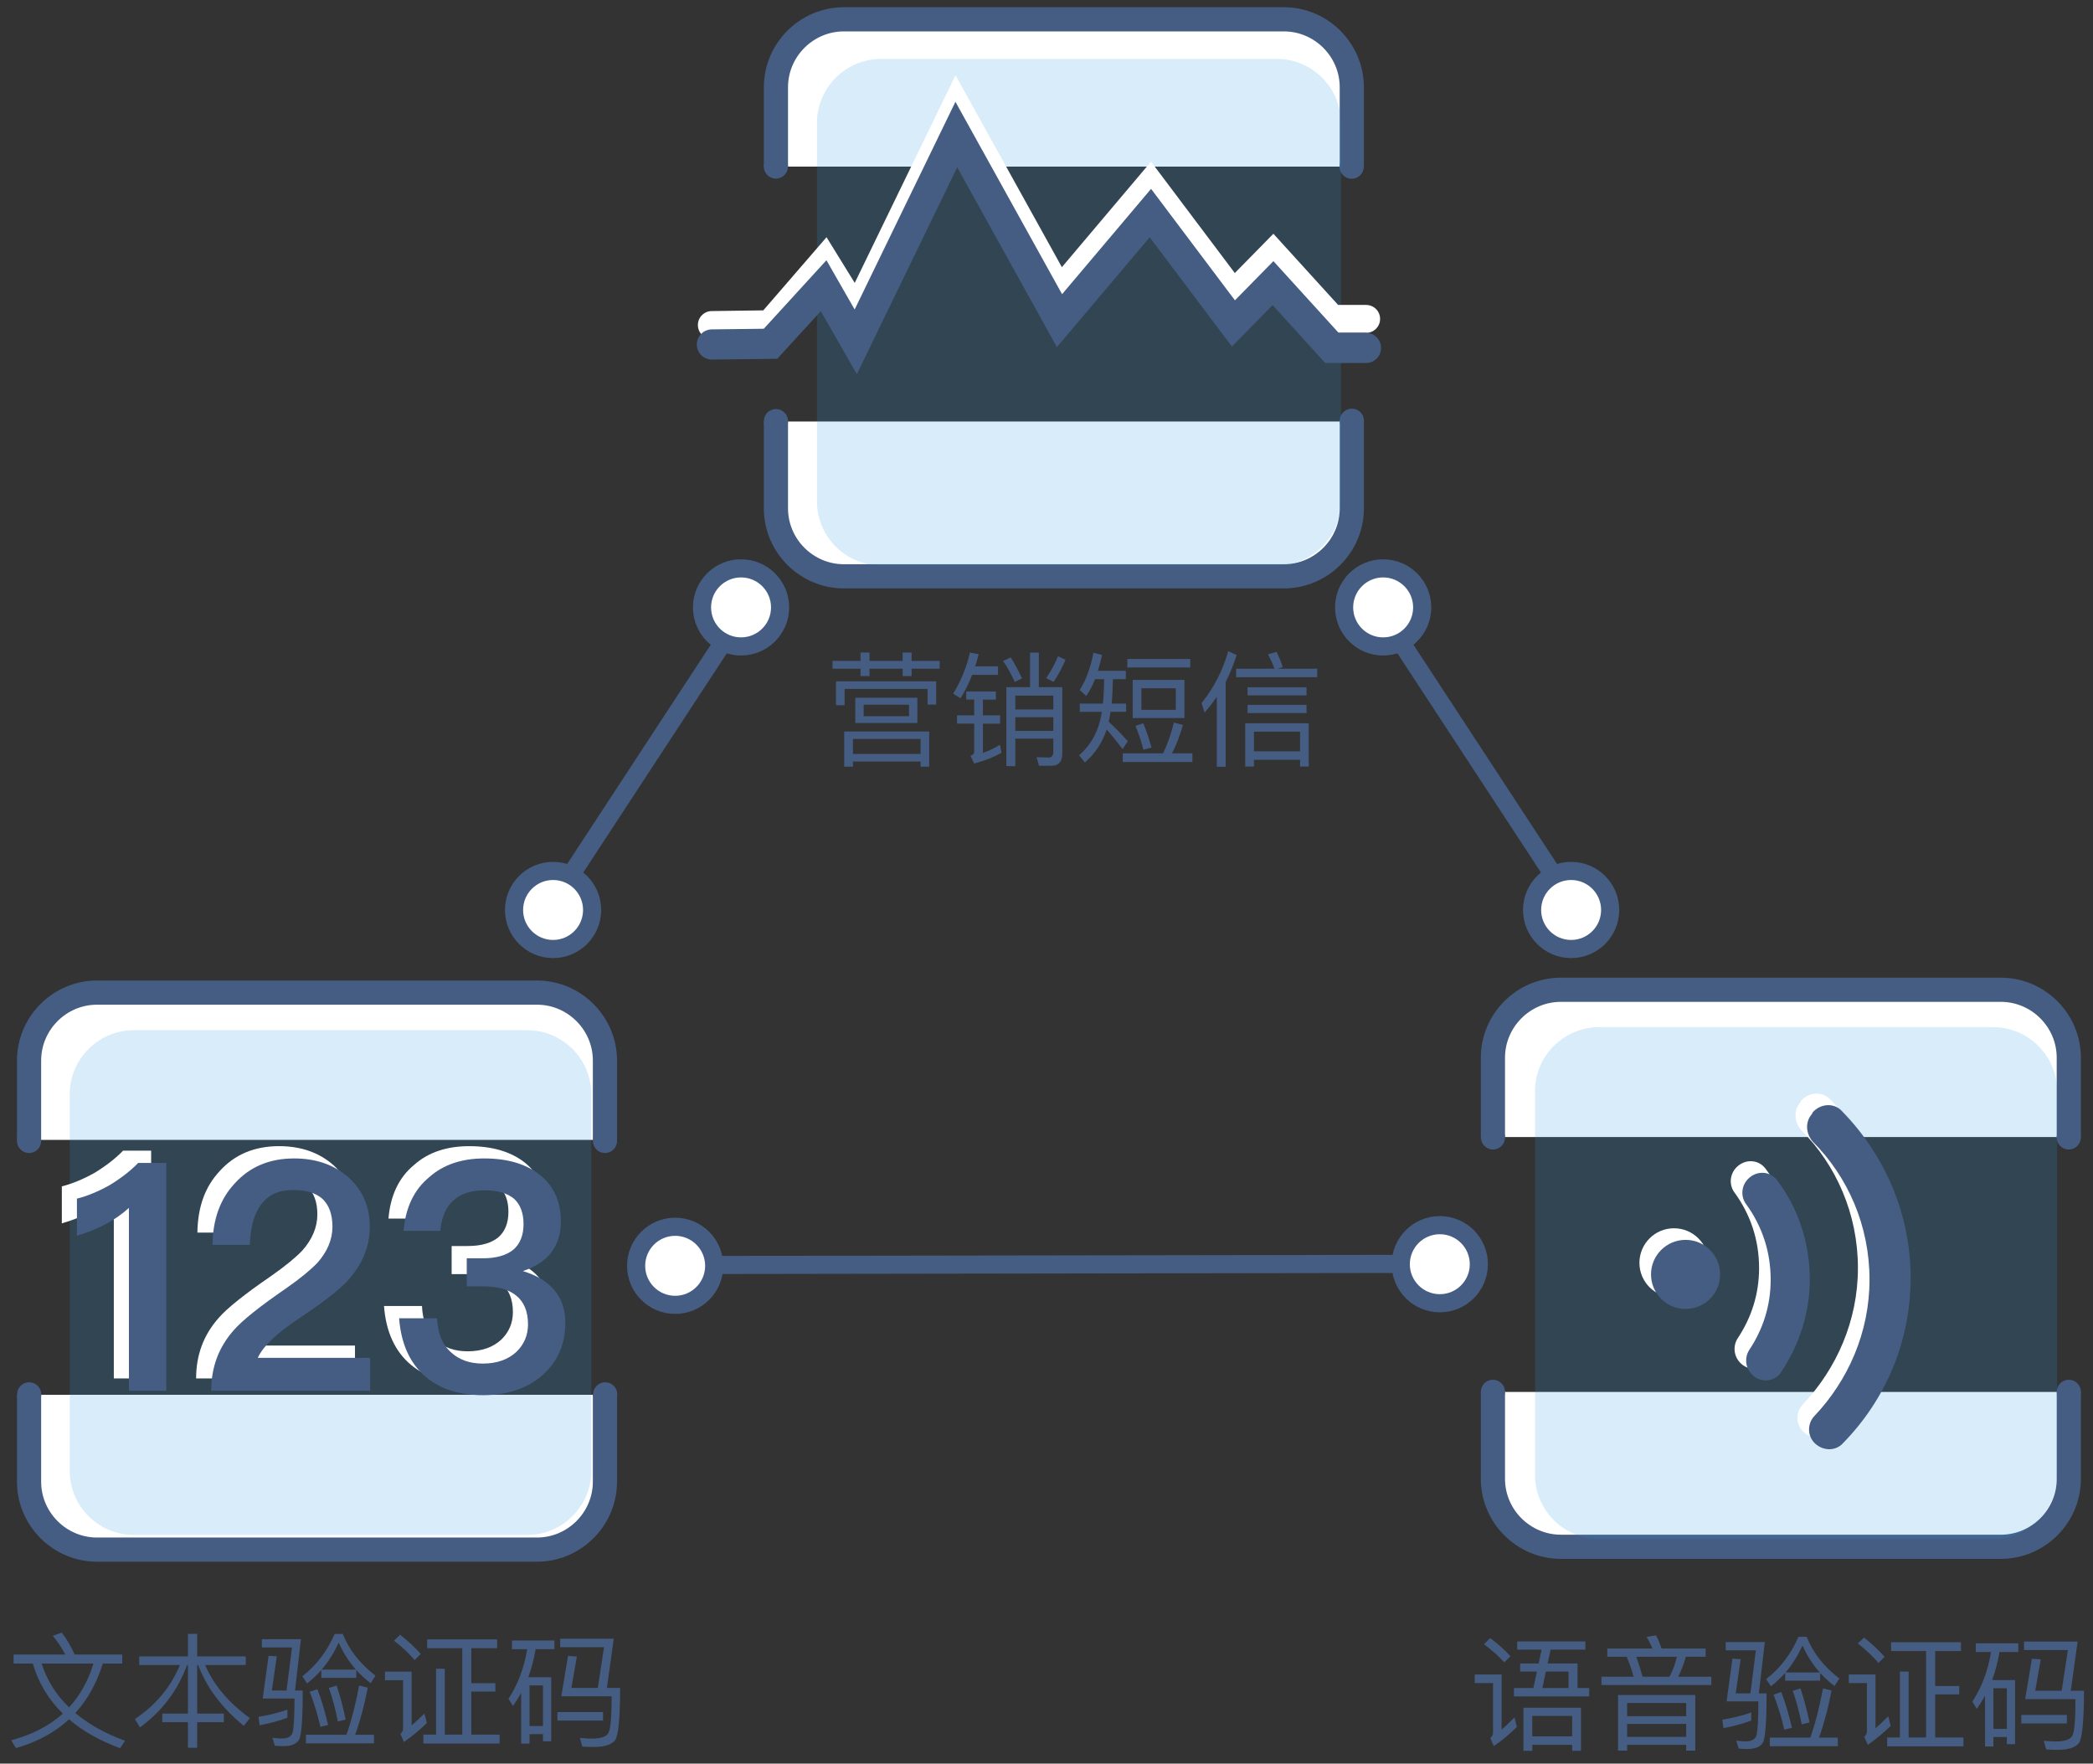
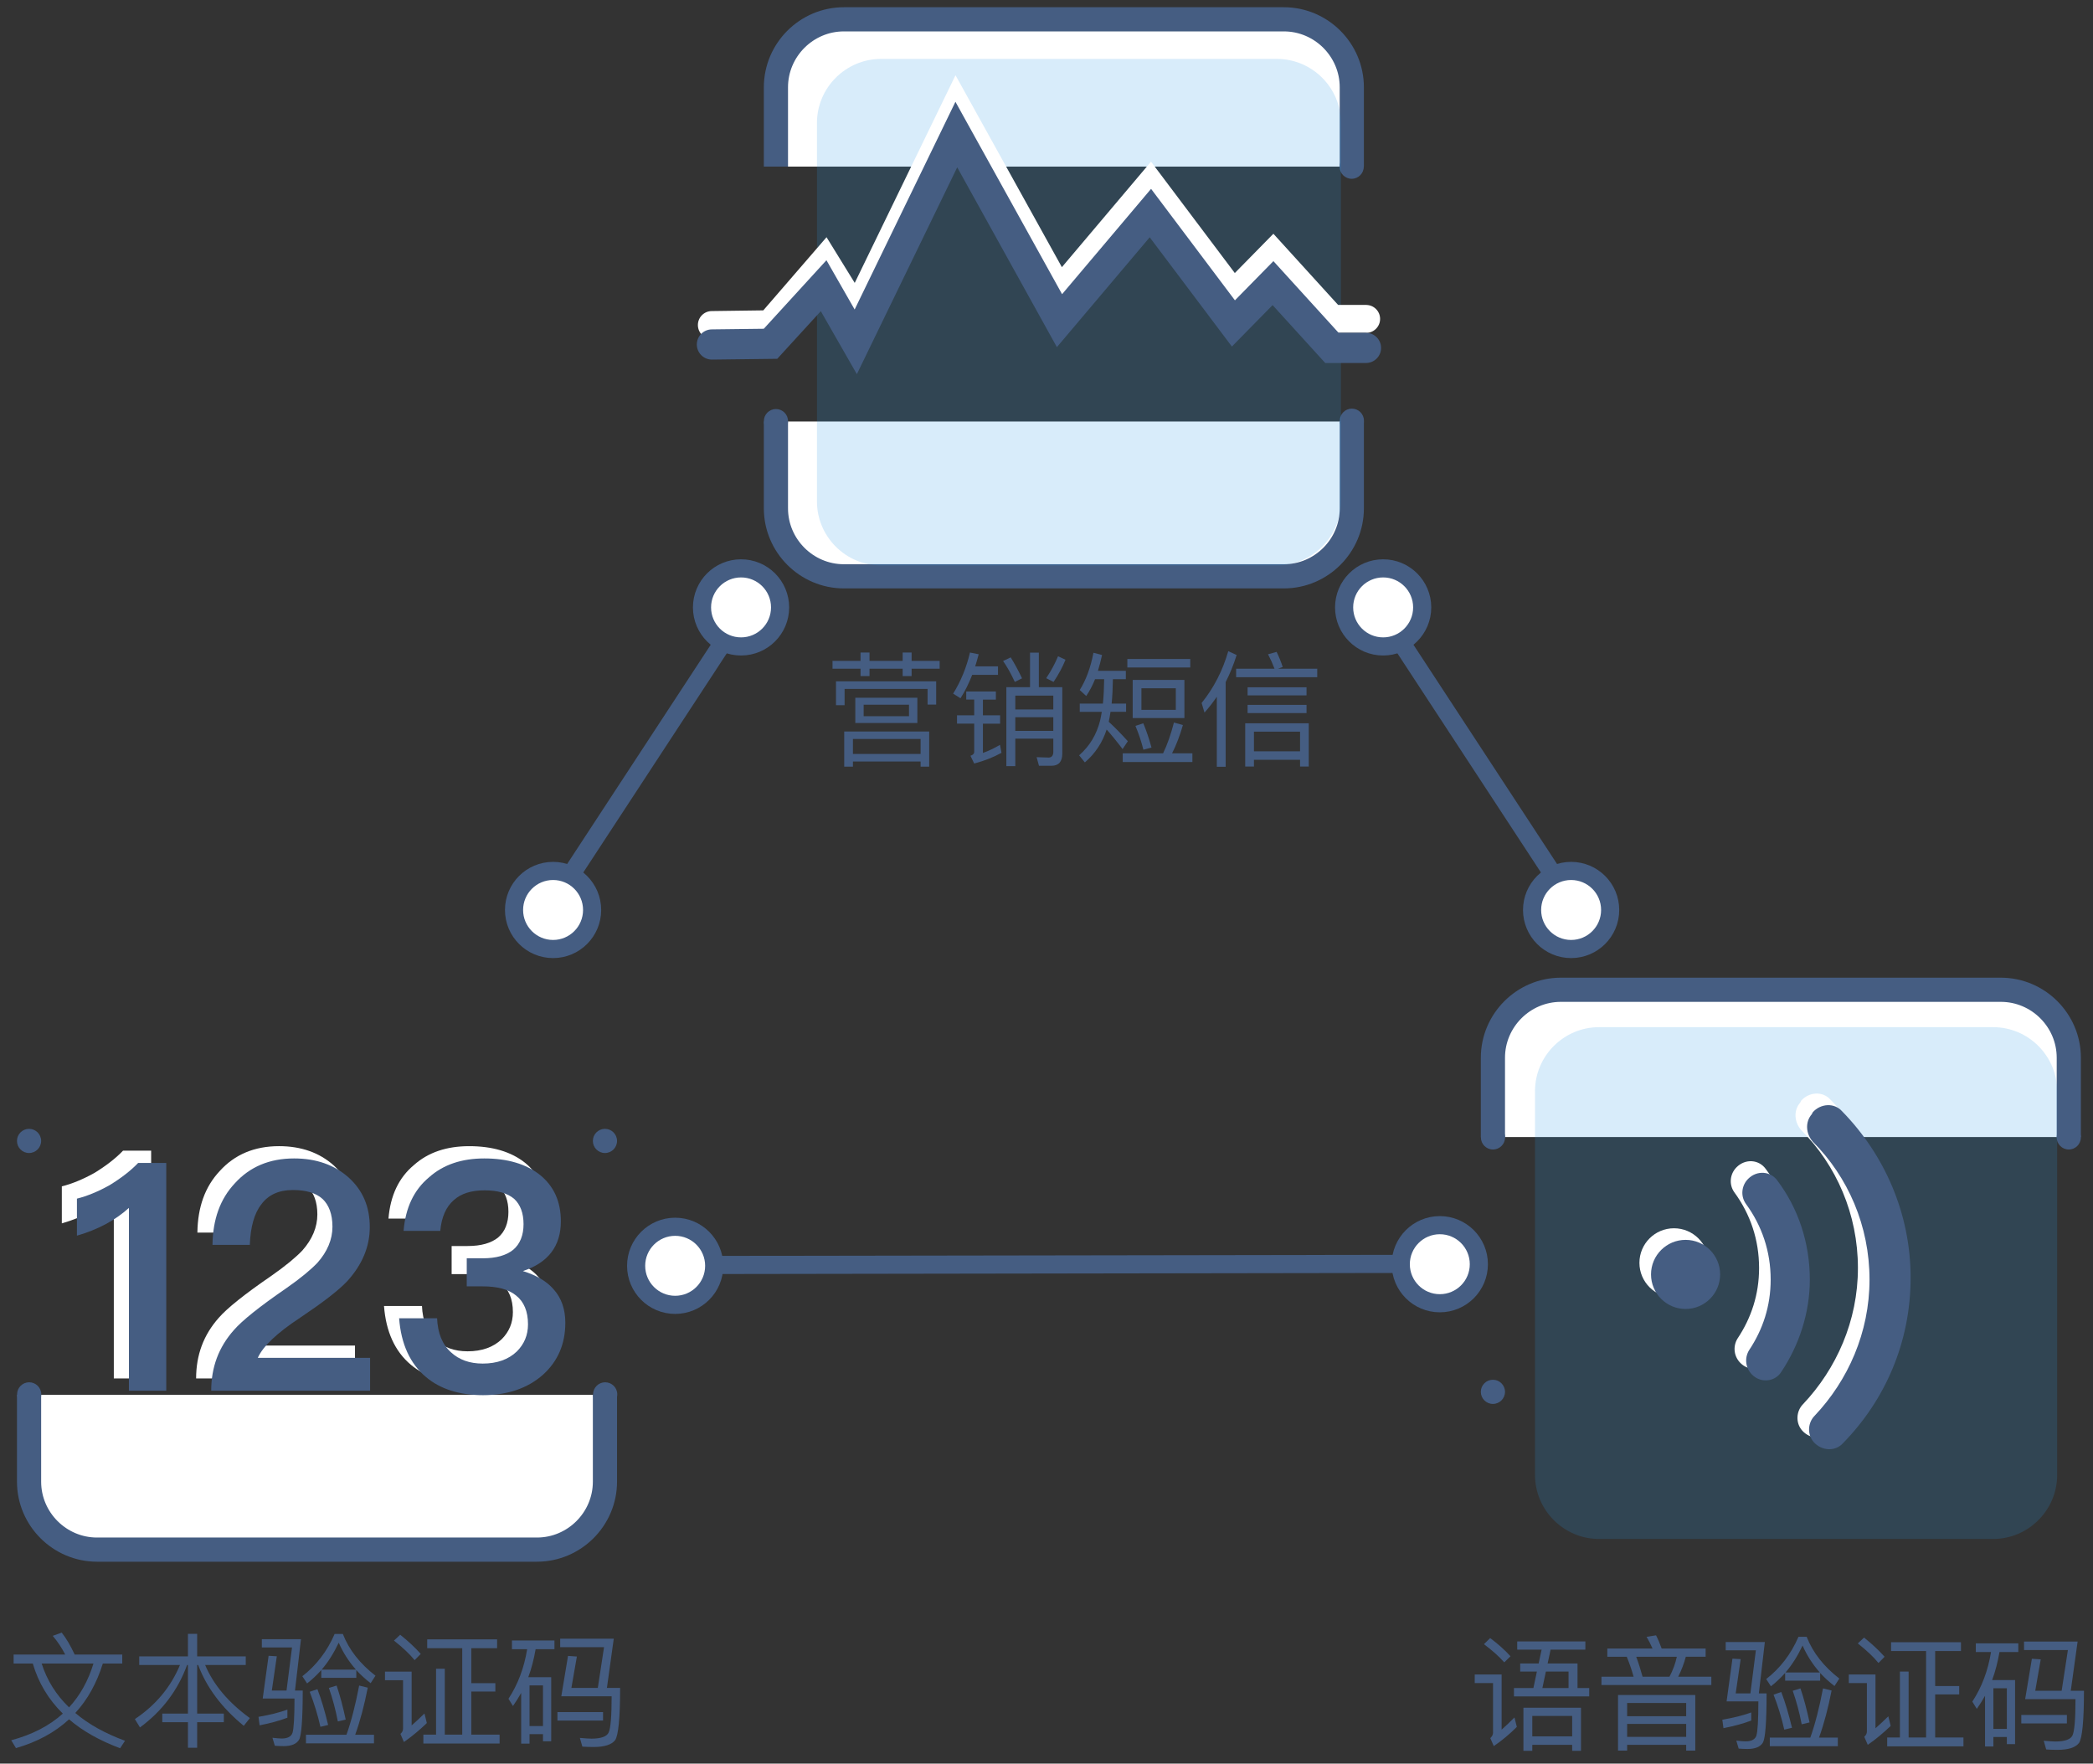
<svg xmlns="http://www.w3.org/2000/svg" version="1.0" id="图层_1" x="0px" y="0px" viewBox="0 0 314.5 265" enable-background="new 0 0 314.5 265" xml:space="preserve">
  <rect x="0" y="0" width="314.5" height="265" fill="#333333" stroke="none" />
  <path fill="#455D82" d="M106.444,192.922" />
  <line fill="#FFFFFF" stroke="#455D82" stroke-width="2.724" stroke-miterlimit="10" x1="217.256" y1="189.904" x2="99.244" y2="190.087" />
  <g>
    <path fill="#455D82" d="M9.796,248.613c-0.505-0.992-1.123-1.929-1.872-2.809l1.348-0.487c0.711,0.899,1.348,2.004,1.947,3.296   h7.152v1.348h-2.921c-0.917,2.958-2.303,5.448-4.138,7.433c1.985,1.686,4.475,3.07,7.47,4.176l-0.73,1.123   c-3.108-1.161-5.654-2.603-7.676-4.344c-2.134,1.966-4.793,3.407-7.976,4.325l-0.712-1.18c3.146-0.843,5.729-2.172,7.751-4.007   c-2.172-2.135-3.67-4.644-4.512-7.526H2.045v-1.348H9.796z M10.377,256.552c1.667-1.816,2.883-4.007,3.669-6.591H6.258   C7.063,252.488,8.43,254.679,10.377,256.552z" />
    <path fill="#455D82" d="M28.241,248.894v-3.389h1.386v3.389h7.302v1.292h-6.104c1.254,2.977,3.501,5.636,6.721,7.976l-0.917,1.161   c-3.295-2.696-5.579-5.748-6.853-9.137h-0.149v7.302h4.006v1.292h-4.006v3.838h-1.386v-3.838h-3.857v-1.292h3.857v-7.302H28.11   c-1.386,3.801-3.745,6.928-7.077,9.38l-0.768-1.254c3.145-2.098,5.392-4.812,6.777-8.126h-6.122v-1.292H28.241z" />
    <path fill="#455D82" d="M43.185,258.105c-1.236,0.468-2.621,0.843-4.175,1.142l-0.168-1.272c1.647-0.281,3.108-0.637,4.344-1.086   V258.105z M39.346,247.546v-1.236h5.879l-0.898,7.714h1.161c0,4.269-0.187,6.722-0.543,7.377c-0.375,0.637-1.142,0.974-2.322,0.974   c-0.431,0-0.88-0.019-1.329-0.057l-0.356-1.198c0.656,0.075,1.124,0.112,1.386,0.112c0.898,0,1.441-0.299,1.629-0.86   c0.187-0.6,0.299-2.304,0.299-5.149h-4.774l0.88-6.422l1.236,0.075l-0.749,5.148h2.209l0.824-6.478H39.346z M46.143,252.956   l-0.711-1.085c2.097-1.629,3.726-3.745,4.849-6.348h1.236c0.936,2.396,2.583,4.475,4.905,6.272l-0.73,1.123   c-0.805-0.618-1.517-1.273-2.153-1.966v1.161h-5.261v-1.161C47.603,251.702,46.892,252.376,46.143,252.956z M52.059,260.67   c0.711-1.984,1.348-4.456,1.91-7.396l1.292,0.318c-0.524,2.659-1.142,5.018-1.891,7.077h2.827v1.292H45.974v-1.292H52.059z    M49.307,259.191l-1.161,0.28c-0.412-1.835-0.955-3.576-1.61-5.261l1.161-0.394C48.296,255.372,48.82,257.169,49.307,259.191z    M50.898,246.834c-0.749,1.573-1.591,2.921-2.565,4.044h5.149C52.396,249.643,51.535,248.295,50.898,246.834z M51.947,258.386   l-1.18,0.281c-0.337-1.741-0.786-3.427-1.348-5.036l1.161-0.356C51.085,254.754,51.535,256.458,51.947,258.386z" />
    <path fill="#455D82" d="M61.854,251.178v8.088c0.599-0.523,1.235-1.123,1.928-1.797l0.356,1.441   c-1.086,1.049-2.228,2.004-3.445,2.846l-0.524-1.217c0.262-0.225,0.393-0.486,0.393-0.786v-7.283h-2.715v-1.292H61.854z    M63.221,248.52l-0.917,0.936c-0.768-0.936-1.797-1.909-3.108-2.939l0.936-0.88C61.348,246.609,62.378,247.564,63.221,248.52z    M64.194,247.658v-1.329h10.503v1.329h-3.876v5.261h3.614v1.255h-3.614v6.478h4.25v1.329H63.614v-1.329h1.91v-9.904h1.311v9.904   h2.621v-12.993H64.194z" />
    <path fill="#455D82" d="M82.826,261.644H81.59v-1.067h-2.022V262h-1.254v-7.62c-0.375,0.674-0.786,1.329-1.236,1.966l-0.674-1.086   c1.423-2.172,2.359-4.662,2.809-7.452h-2.284v-1.311h6.384v1.311h-2.827c-0.262,1.498-0.618,2.902-1.104,4.213h3.445V261.644z    M81.59,259.359v-6.104h-2.022v6.104H81.59z M90.614,257.263v1.273h-6.853v-1.273H90.614z M86.683,248.912l-0.824,4.719h3.969   l0.937-6.123h-6.59v-1.272h8.05l-1.029,7.396h1.984c0,4.53-0.262,7.133-0.749,7.845c-0.524,0.674-1.591,1.029-3.239,1.029   c-0.524,0-1.086-0.019-1.685-0.056l-0.375-1.311c0.824,0.074,1.404,0.112,1.741,0.112c1.441,0,2.303-0.318,2.583-0.918   c0.3-0.637,0.45-2.452,0.45-5.448h-7.564l1.011-6.065L86.683,248.912z" />
  </g>
  <path fill="#FFFFFF" stroke="#455D82" stroke-width="3.632" stroke-miterlimit="10" d="M90.901,209.583v13.051  c0,5.618-4.596,10.214-10.214,10.214H14.581c-5.618,0-10.214-4.596-10.214-10.214v-13.051" />
-   <path fill="#FFFFFF" stroke="#455D82" stroke-width="3.632" stroke-miterlimit="10" d="M4.367,171.281v-11.917  c0-5.618,4.596-10.214,10.214-10.214h66.106c5.618,0,10.214,4.596,10.214,10.214v11.917" />
  <circle fill="#455D82" cx="4.366" cy="171.437" r="1.816" />
  <circle fill="#455D82" cx="90.902" cy="171.437" r="1.816" />
  <circle fill="#455D82" cx="90.936" cy="209.519" r="1.816" />
  <circle fill="#455D82" cx="4.384" cy="209.519" r="1.816" />
-   <path opacity="0.18" fill="#2C97E8" d="M79.228,230.643h-59.13c-5.291,0-9.62-4.329-9.62-9.62v-56.608c0-5.291,4.329-9.62,9.62-9.62  h59.13c5.291,0,9.62,4.329,9.62,9.62v56.608C88.848,226.314,84.519,230.643,79.228,230.643z" />
  <g>
    <path fill="#FFFFFF" d="M22.712,172.896v34.227h-5.609v-27.468c-2.061,1.869-4.65,3.26-7.813,4.171v-5.561   c1.534-0.384,3.164-1.054,4.889-2.013c1.726-1.055,3.164-2.157,4.315-3.356H22.712z" />
    <path fill="#FFFFFF" d="M50.13,175.101c2.109,1.918,3.164,4.363,3.164,7.431c0,2.972-1.15,5.656-3.356,8.101   c-1.342,1.438-3.739,3.26-7.094,5.513c-3.499,2.301-5.609,4.314-6.376,6.04h16.874v4.937H29.469c0-3.499,1.103-6.52,3.404-9.108   c1.246-1.438,3.883-3.548,7.862-6.28c2.205-1.534,3.74-2.829,4.698-3.835c1.486-1.678,2.253-3.499,2.253-5.417   c0-1.869-0.528-3.26-1.486-4.171c-1.007-0.911-2.493-1.342-4.459-1.342c-2.109,0-3.691,0.719-4.745,2.157   c-1.055,1.342-1.63,3.404-1.726,6.088h-5.609c0.048-3.835,1.15-6.903,3.356-9.252c2.253-2.493,5.225-3.739,8.916-3.739   C45.24,172.225,47.973,173.184,50.13,175.101z" />
    <path fill="#FFFFFF" d="M78.89,174.718c2.061,1.678,3.116,3.979,3.116,6.951c0,3.739-1.918,6.232-5.705,7.478   c2.013,0.623,3.595,1.534,4.65,2.78c1.15,1.294,1.726,2.972,1.726,4.986c0,3.164-1.103,5.752-3.307,7.766   c-2.302,2.061-5.321,3.116-9.06,3.116c-3.548,0-6.424-0.911-8.581-2.733c-2.396-2.013-3.739-4.986-4.026-8.82h5.705   c0.096,2.205,0.767,3.931,2.109,5.129c1.199,1.103,2.78,1.678,4.746,1.678c2.157,0,3.883-0.623,5.129-1.822   c1.102-1.103,1.677-2.445,1.677-4.075c0-1.965-0.623-3.403-1.774-4.314c-1.15-0.959-2.828-1.39-5.033-1.39h-2.397v-4.219h2.397   c2.013,0,3.548-0.431,4.602-1.294c1.007-0.863,1.534-2.157,1.534-3.835c0-1.678-0.48-2.924-1.391-3.787   c-1.007-0.863-2.493-1.294-4.458-1.294c-2.013,0-3.548,0.48-4.65,1.486c-1.15,1.007-1.822,2.541-2.013,4.602h-5.513   c0.288-3.452,1.534-6.136,3.835-8.054c2.157-1.918,4.937-2.828,8.293-2.828C73.953,172.225,76.781,173.04,78.89,174.718z" />
  </g>
  <g>
    <path fill="#455D82" d="M24.981,174.741v34.227h-5.609v-27.468c-2.061,1.869-4.65,3.26-7.813,4.171v-5.561   c1.534-0.384,3.164-1.054,4.889-2.013c1.726-1.055,3.164-2.157,4.315-3.356H24.981z" />
    <path fill="#455D82" d="M52.4,176.945c2.109,1.918,3.164,4.363,3.164,7.431c0,2.972-1.15,5.656-3.356,8.101   c-1.342,1.438-3.739,3.26-7.094,5.513c-3.499,2.301-5.609,4.314-6.376,6.04h16.874v4.937H31.738c0-3.499,1.103-6.52,3.404-9.108   c1.246-1.438,3.883-3.548,7.862-6.28c2.205-1.534,3.74-2.829,4.698-3.835c1.486-1.678,2.253-3.499,2.253-5.417   c0-1.869-0.528-3.26-1.486-4.171c-1.007-0.911-2.493-1.342-4.459-1.342c-2.109,0-3.691,0.719-4.745,2.157   c-1.055,1.342-1.63,3.404-1.726,6.088H31.93c0.048-3.835,1.15-6.903,3.356-9.252c2.253-2.493,5.225-3.739,8.916-3.739   C47.51,174.069,50.243,175.028,52.4,176.945z" />
    <path fill="#455D82" d="M81.16,176.562c2.061,1.678,3.116,3.979,3.116,6.951c0,3.739-1.918,6.232-5.705,7.478   c2.013,0.623,3.595,1.534,4.65,2.78c1.15,1.294,1.726,2.972,1.726,4.986c0,3.164-1.103,5.752-3.307,7.766   c-2.302,2.061-5.321,3.116-9.06,3.116c-3.548,0-6.424-0.911-8.581-2.733c-2.396-2.013-3.739-4.986-4.026-8.82h5.705   c0.096,2.205,0.767,3.931,2.109,5.129c1.199,1.103,2.78,1.678,4.746,1.678c2.157,0,3.883-0.623,5.129-1.822   c1.102-1.103,1.677-2.445,1.677-4.075c0-1.965-0.623-3.403-1.774-4.314c-1.15-0.959-2.828-1.39-5.033-1.39h-2.397v-4.219h2.397   c2.013,0,3.548-0.431,4.602-1.294c1.007-0.863,1.534-2.157,1.534-3.835c0-1.678-0.48-2.924-1.391-3.787   c-1.007-0.863-2.493-1.294-4.458-1.294c-2.013,0-3.548,0.48-4.65,1.486c-1.15,1.007-1.822,2.541-2.013,4.602h-5.513   c0.288-3.452,1.534-6.136,3.835-8.054c2.157-1.918,4.937-2.828,8.293-2.828C76.223,174.069,79.05,174.884,81.16,176.562z" />
  </g>
  <circle fill="#FFFFFF" stroke="#455D82" stroke-width="2.724" stroke-miterlimit="10" cx="101.452" cy="190.202" r="5.866" />
  <g>
    <line fill="#FFFFFF" stroke="#455D82" stroke-width="2.724" stroke-miterlimit="10" x1="80.328" y1="139.783" x2="112.705" y2="90.344" />
    <circle fill="#FFFFFF" stroke="#455D82" stroke-width="2.724" stroke-miterlimit="10" cx="83.107" cy="136.734" r="5.866" />
    <circle fill="#FFFFFF" stroke="#455D82" stroke-width="2.724" stroke-miterlimit="10" cx="111.352" cy="91.269" r="5.866" />
  </g>
  <g>
    <line fill="#FFFFFF" stroke="#455D82" stroke-width="2.724" stroke-miterlimit="10" x1="238.86" y1="139.783" x2="206.482" y2="90.344" />
    <circle fill="#FFFFFF" stroke="#455D82" stroke-width="2.724" stroke-miterlimit="10" cx="236.081" cy="136.734" r="5.866" />
    <circle fill="#FFFFFF" stroke="#455D82" stroke-width="2.724" stroke-miterlimit="10" cx="207.836" cy="91.269" r="5.866" />
  </g>
  <circle fill="#FFFFFF" stroke="#455D82" stroke-width="2.724" stroke-miterlimit="10" cx="216.35" cy="189.961" r="5.866" />
  <g>
    <path fill="#455D82" d="M225.64,251.605v8.294c0.6-0.523,1.236-1.142,1.929-1.835l0.355,1.424c-1.086,1.085-2.228,2.04-3.463,2.883   l-0.524-1.198c0.262-0.243,0.411-0.506,0.411-0.805v-7.471h-2.752v-1.292H225.64z M226.97,248.872l-0.937,0.918   c-0.749-0.861-1.76-1.761-3.052-2.734l0.937-0.917C225.116,247.037,226.146,247.955,226.97,248.872z M238.222,246.645v1.235h-5.224   l-0.449,2.078h4.493v3.688h1.76v1.254h-11.309v-1.254h2.921l0.524-2.472h-2.509v-1.217h2.771l0.45-2.078h-3.67v-1.235H238.222z    M237.566,263.083h-1.329v-0.899h-5.991v0.899h-1.33v-6.479h8.65V263.083z M236.237,260.911v-3.071h-5.991v3.071H236.237z    M235.694,253.646v-2.472h-3.408l-0.523,2.472H235.694z" />
    <path fill="#455D82" d="M248.316,247.711c-0.281-0.636-0.581-1.235-0.899-1.76l1.423-0.225c0.3,0.581,0.581,1.236,0.843,1.984   h6.609v1.236h-2.977c-0.281,1.048-0.656,2.04-1.143,2.995h4.98v1.255H240.64v-1.255h4.83c-0.299-1.086-0.655-2.078-1.029-2.995   h-2.921v-1.236H248.316z M254.738,263.045h-1.367v-0.861h-8.874v0.861h-1.367v-8.35h11.608V263.045z M253.371,257.878v-1.984   h-8.874v1.984H253.371z M253.371,260.985v-1.947h-8.874v1.947H253.371z M246.818,251.942h4.044c0.506-0.955,0.88-1.947,1.104-2.995   h-6.104C246.2,249.846,246.519,250.856,246.818,251.942z" />
    <path fill="#455D82" d="M263.147,258.533c-1.235,0.468-2.621,0.843-4.175,1.142l-0.169-1.272c1.647-0.281,3.108-0.637,4.344-1.086   V258.533z M259.31,247.974v-1.236h5.879l-0.899,7.714h1.161c0,4.269-0.188,6.722-0.543,7.377c-0.374,0.637-1.142,0.974-2.321,0.974   c-0.431,0-0.88-0.019-1.329-0.057l-0.356-1.198c0.655,0.075,1.124,0.112,1.386,0.112c0.898,0,1.441-0.299,1.629-0.86   c0.188-0.6,0.3-2.304,0.3-5.149h-4.774l0.88-6.422l1.235,0.075l-0.749,5.148h2.21l0.823-6.478H259.31z M266.105,253.384   l-0.712-1.085c2.098-1.629,3.727-3.745,4.85-6.348h1.235c0.937,2.396,2.584,4.475,4.905,6.272l-0.729,1.123   c-0.806-0.618-1.517-1.273-2.153-1.966v1.161h-5.261v-1.161C267.565,252.13,266.854,252.804,266.105,253.384z M272.021,261.098   c0.712-1.984,1.349-4.456,1.91-7.396l1.292,0.318c-0.524,2.659-1.143,5.018-1.892,7.077h2.827v1.292h-10.223v-1.292H272.021z    M269.27,259.619l-1.161,0.28c-0.411-1.835-0.954-3.576-1.609-5.261l1.16-0.394C268.259,255.8,268.783,257.597,269.27,259.619z    M270.861,247.262c-0.749,1.573-1.592,2.921-2.565,4.044h5.148C272.358,250.07,271.498,248.723,270.861,247.262z M271.909,258.813   l-1.18,0.281c-0.337-1.741-0.786-3.427-1.348-5.036l1.161-0.356C271.048,255.182,271.498,256.886,271.909,258.813z" />
    <path fill="#455D82" d="M281.815,251.605v8.088c0.6-0.523,1.236-1.123,1.929-1.797l0.355,1.441   c-1.086,1.049-2.228,2.004-3.444,2.846l-0.524-1.217c0.262-0.225,0.393-0.486,0.393-0.786v-7.283h-2.714v-1.292H281.815z    M283.183,248.947l-0.918,0.936c-0.768-0.936-1.797-1.909-3.107-2.939l0.937-0.88C281.311,247.037,282.34,247.992,283.183,248.947z    M284.156,248.086v-1.329h10.503v1.329h-3.875v5.261h3.613v1.255h-3.613v6.478h4.25v1.329h-11.459v-1.329h1.91v-9.904h1.311v9.904   h2.621v-12.993H284.156z" />
    <path fill="#455D82" d="M302.788,262.071h-1.235v-1.067h-2.022v1.424h-1.254v-7.62c-0.375,0.674-0.787,1.329-1.236,1.966   l-0.674-1.086c1.423-2.172,2.359-4.662,2.809-7.452h-2.284v-1.311h6.384v1.311h-2.827c-0.262,1.498-0.617,2.902-1.104,4.213h3.445   V262.071z M301.553,259.787v-6.104h-2.022v6.104H301.553z M310.576,257.69v1.273h-6.852v-1.273H310.576z M306.645,249.34   l-0.823,4.719h3.969l0.937-6.123h-6.591v-1.272h8.051l-1.029,7.396h1.984c0,4.53-0.262,7.133-0.749,7.845   c-0.524,0.674-1.591,1.029-3.239,1.029c-0.523,0-1.086-0.019-1.685-0.056l-0.374-1.311c0.823,0.074,1.403,0.112,1.74,0.112   c1.442,0,2.304-0.318,2.584-0.918c0.3-0.637,0.449-2.452,0.449-5.448h-7.563l1.011-6.065L306.645,249.34z" />
  </g>
-   <path fill="#FFFFFF" stroke="#455D82" stroke-width="3.632" stroke-miterlimit="10" d="M310.864,209.157v13.051  c0,5.618-4.596,10.214-10.214,10.214h-66.106c-5.618,0-10.214-4.596-10.214-10.214v-13.051" />
  <path fill="#FFFFFF" stroke="#455D82" stroke-width="3.632" stroke-miterlimit="10" d="M224.33,170.855v-11.917  c0-5.618,4.596-10.214,10.214-10.214h66.106c5.618,0,10.214,4.596,10.214,10.214v11.917" />
  <circle fill="#455D82" cx="224.34" cy="170.909" r="1.816" />
  <circle fill="#455D82" cx="310.86" cy="170.909" r="1.816" />
-   <circle fill="#455D82" cx="310.867" cy="209.139" r="1.816" />
  <circle fill="#455D82" cx="224.33" cy="209.139" r="1.816" />
  <path opacity="0.18" fill="#2C97E8" d="M299.496,231.246h-59.223c-5.291,0-9.62-4.329-9.62-9.62v-57.664  c0-5.291,4.329-9.62,9.62-9.62h59.223c5.291,0,9.62,4.329,9.62,9.62v57.664C309.116,226.917,304.787,231.246,299.496,231.246z" />
  <g>
    <path fill="#FFFFFF" d="M270.647,165.389l-0.147,0.294c-1.029,1.177-0.882,2.941,0.147,4.118c5.294,5.295,8.53,12.648,8.53,20.736   c0,7.941-3.235,15.147-8.236,20.442c-1.029,1.029-1.176,2.794-0.147,3.971c1.177,1.324,3.235,1.471,4.412,0.147   c6.324-6.471,10.147-15.148,10.147-24.854c0-9.706-3.971-18.53-10.294-25.001C273.883,163.919,271.824,164.066,270.647,165.389   L270.647,165.389z M265.353,175.684c-1.029-1.47-3.088-1.618-4.412-0.294c-1.029,1.03-1.176,2.647-0.294,3.824   c2.353,3.235,3.677,7.059,3.677,11.324c0,3.971-1.177,7.5-3.235,10.588c-0.735,1.177-0.589,2.794,0.588,3.824   c1.324,1.176,3.382,0.882,4.265-0.589c2.647-3.97,4.265-8.824,4.265-13.824C270.206,184.949,268.441,179.802,265.353,175.684   L265.353,175.684z M256.382,186.567" />
    <circle fill="#FFFFFF" cx="251.537" cy="189.753" r="5.192" />
  </g>
  <g>
    <path fill="#455D82" d="M272.389,167.131l-0.147,0.294c-1.029,1.177-0.882,2.941,0.147,4.118c5.294,5.295,8.53,12.648,8.53,20.736   c0,7.941-3.235,15.147-8.236,20.442c-1.029,1.029-1.176,2.794-0.147,3.971c1.177,1.324,3.235,1.471,4.412,0.147   c6.324-6.471,10.147-15.148,10.147-24.854c0-9.706-3.971-18.53-10.294-25.001C275.624,165.661,273.566,165.808,272.389,167.131   L272.389,167.131z M267.095,177.426c-1.029-1.47-3.088-1.618-4.412-0.294c-1.029,1.03-1.176,2.647-0.294,3.824   c2.353,3.235,3.677,7.059,3.677,11.324c0,3.971-1.177,7.5-3.235,10.588c-0.735,1.177-0.589,2.794,0.588,3.824   c1.324,1.176,3.382,0.882,4.265-0.589c2.647-3.97,4.265-8.824,4.265-13.824C271.948,186.691,270.183,181.544,267.095,177.426   L267.095,177.426z M258.124,188.308" />
    <circle fill="#455D82" cx="253.279" cy="191.495" r="5.192" />
  </g>
  <g>
    <path fill="#455D82" d="M129.307,99.303v-1.254h1.348v1.254h4.98v-1.254h1.348v1.254h4.213v1.18h-4.213v1.104h-1.348v-1.104h-4.98   v1.104h-1.348v-1.104h-4.212v-1.18H129.307z M140.672,105.875h-1.292v-2.359h-12.469v2.453h-1.292v-3.595h15.053V105.875z    M139.624,115.197h-1.292v-0.768h-10.167v0.768h-1.311v-5.279h12.769V115.197z M138.332,113.288v-2.247h-10.167v2.247H138.332z    M137.845,104.845v3.8h-9.324v-3.8H137.845z M136.59,105.893h-6.815v1.723h6.815V105.893z" />
    <path fill="#455D82" d="M147.06,98.311c-0.169,0.636-0.337,1.235-0.524,1.816h3.426v1.273h-3.875   c-0.506,1.292-1.086,2.472-1.76,3.52l-1.104-0.693c1.161-1.872,2.003-3.932,2.527-6.178L147.06,98.311z M149.643,103.908v1.217   h-1.947v2.359h2.583v1.254h-2.583v4.399c0.842-0.299,1.704-0.711,2.565-1.217l0.225,1.198c-1.18,0.655-2.546,1.198-4.1,1.61   l-0.562-1.161c0.375-0.131,0.562-0.318,0.562-0.562v-4.269h-2.583v-1.254h2.583v-2.359h-1.198v-1.217H149.643z M153.574,101.924   l-1.086,0.543c-0.543-1.18-1.123-2.228-1.76-3.146l1.143-0.543C152.47,99.733,153.031,100.782,153.574,101.924z M156.102,98.067   v5.186h3.521v9.997c0,1.198-0.543,1.816-1.629,1.816h-1.873l-0.355-1.292l1.798,0.057c0.468,0,0.711-0.3,0.711-0.88v-1.966h-5.71   v4.138h-1.348v-11.87h3.557v-5.186H156.102z M158.273,104.526h-5.71v2.078h5.71V104.526z M152.563,109.824h5.71v-2.059h-5.71   V109.824z M160.108,99.134c-0.468,1.142-1.067,2.247-1.797,3.333l-1.105-0.562c0.749-1.124,1.33-2.209,1.779-3.295L160.108,99.134z   " />
    <path fill="#455D82" d="M163.219,104.583l-0.974-0.899c0.937-1.498,1.629-3.351,2.06-5.598l1.292,0.337   c-0.188,0.861-0.394,1.647-0.618,2.377h4.194v1.254h-1.947c-0.019,1.348-0.075,2.565-0.188,3.67h2.172v1.235h-2.34   c-0.075,0.524-0.169,1.011-0.263,1.479v0.019c0.937,0.861,1.892,1.834,2.865,2.92l-0.787,1.18c-0.954-1.254-1.76-2.228-2.396-2.939   c-0.636,1.966-1.722,3.613-3.276,4.943l-0.861-1.067c1.592-1.386,2.641-3.146,3.164-5.261c0.094-0.412,0.169-0.843,0.244-1.273   h-3.314v-1.235h3.482c0.112-1.124,0.169-2.34,0.188-3.67h-1.367C164.155,103.028,163.706,103.871,163.219,104.583z    M177.748,108.944c-0.45,1.572-0.993,2.995-1.629,4.25h3.052v1.311h-10.466v-1.311h6.065c0.618-1.273,1.161-2.809,1.629-4.624   L177.748,108.944z M178.853,99.022v1.273h-9.455v-1.273H178.853z M177.973,102.167v5.729h-7.771v-5.729H177.973z M173.029,112.333   l-1.217,0.318c-0.318-1.235-0.711-2.434-1.198-3.576l1.18-0.393C172.243,109.749,172.655,110.967,173.029,112.333z    M176.681,103.421h-5.168v3.239h5.168V103.421z" />
    <path fill="#455D82" d="M180.989,107.073l-0.43-1.442c1.834-2.266,3.164-4.868,4.006-7.789l1.255,0.581   c-0.449,1.441-0.992,2.79-1.647,4.062v12.731h-1.33v-10.522C182.281,105.519,181.664,106.324,180.989,107.073z M191.512,100.482   c-0.281-0.749-0.599-1.46-0.974-2.172l1.292-0.356c0.394,0.824,0.692,1.573,0.917,2.266l-0.711,0.262h5.897v1.273h-12.188v-1.273   H191.512z M196.66,115.179h-1.311v-1.011h-6.927v1.011h-1.311v-6.496h9.548V115.179z M196.323,103.272v1.217h-8.855v-1.217H196.323   z M196.323,105.912v1.236h-8.855v-1.236H196.323z M195.35,112.895v-2.958h-6.927v2.958H195.35z" />
  </g>
  <path fill="#FFFFFF" stroke="#455D82" stroke-width="3.632" stroke-miterlimit="10" d="M203.127,63.334v13.051  c0,5.618-4.596,10.214-10.214,10.214h-66.106c-5.618,0-10.214-4.596-10.214-10.214V63.334" />
  <path fill="#FFFFFF" stroke="#455D82" stroke-width="3.632" stroke-miterlimit="10" d="M116.593,25.033V13.116  c0-5.618,4.596-10.214,10.214-10.214h66.106c5.618,0,10.214,4.596,10.214,10.214v11.917" />
-   <circle fill="#455D82" cx="116.588" cy="25.022" r="1.816" />
  <circle fill="#455D82" cx="203.109" cy="25.048" r="1.816" />
  <circle fill="#455D82" cx="203.136" cy="63.217" r="1.816" />
  <circle fill="#455D82" cx="116.595" cy="63.278" r="1.816" />
  <path opacity="0.18" fill="#2C97E8" d="M191.878,84.962h-59.5c-5.291,0-9.62-4.329-9.62-9.62V18.474c0-5.291,4.329-9.62,9.62-9.62  h59.5c5.291,0,9.62,4.329,9.62,9.62v56.868C201.498,80.633,197.169,84.962,191.878,84.962z" />
  <path fill="#FFFFFF" d="M205.289,45.822v-0.009h-4.225l-9.721-10.689l-5.796,5.903L172.955,24.29l-13.394,15.854l-15.984-28.839  l-15.142,31.204l-4.237-6.866l-9.503,10.993c0,0-7.703,0.104-7.731,0.104c-1.159,0-2.099,0.94-2.099,2.099s0.94,2.099,2.099,2.099  c0.045,0,9.902-0.131,9.902-0.131l6.693-8.365l5.182,9.051l15.083-31.083l15.015,27.09l13.926-16.482l12.36,16.43l6.101-6.215  l7.981,8.776h5.996c0.026,0.001,0.05,0.008,0.076,0.008c1.16,0,2.099-0.94,2.099-2.099  C207.379,46.764,206.444,45.827,205.289,45.822z" />
  <path fill="#455D82" d="M207.525,52.278c0-1.242-0.998-2.247-2.235-2.266v-0.007h-4.15l-9.793-10.767l-5.783,5.89l-12.601-16.751  l-13.372,15.828l-16.024-28.909l-15.145,31.21l-4.238-7.404l-9.414,10.297l-7.726,0.093V49.5c-0.023-0.001-0.044-0.007-0.067-0.007  c-1.254,0-2.27,1.016-2.27,2.27c0,1.254,1.016,2.27,2.27,2.27c0.042,0,0.081-0.01,0.122-0.012v0.01l9.694-0.117l6.543-7.157  l5.418,9.464l15.081-31.078l14.976,27.02l13.947-16.508l12.351,16.418l6.113-6.227l7.911,8.698h6.088  c0.012,0,0.022,0.003,0.034,0.003c0.012,0,0.023-0.003,0.034-0.003h0.001v0C206.527,54.525,207.525,53.52,207.525,52.278z" />
</svg>